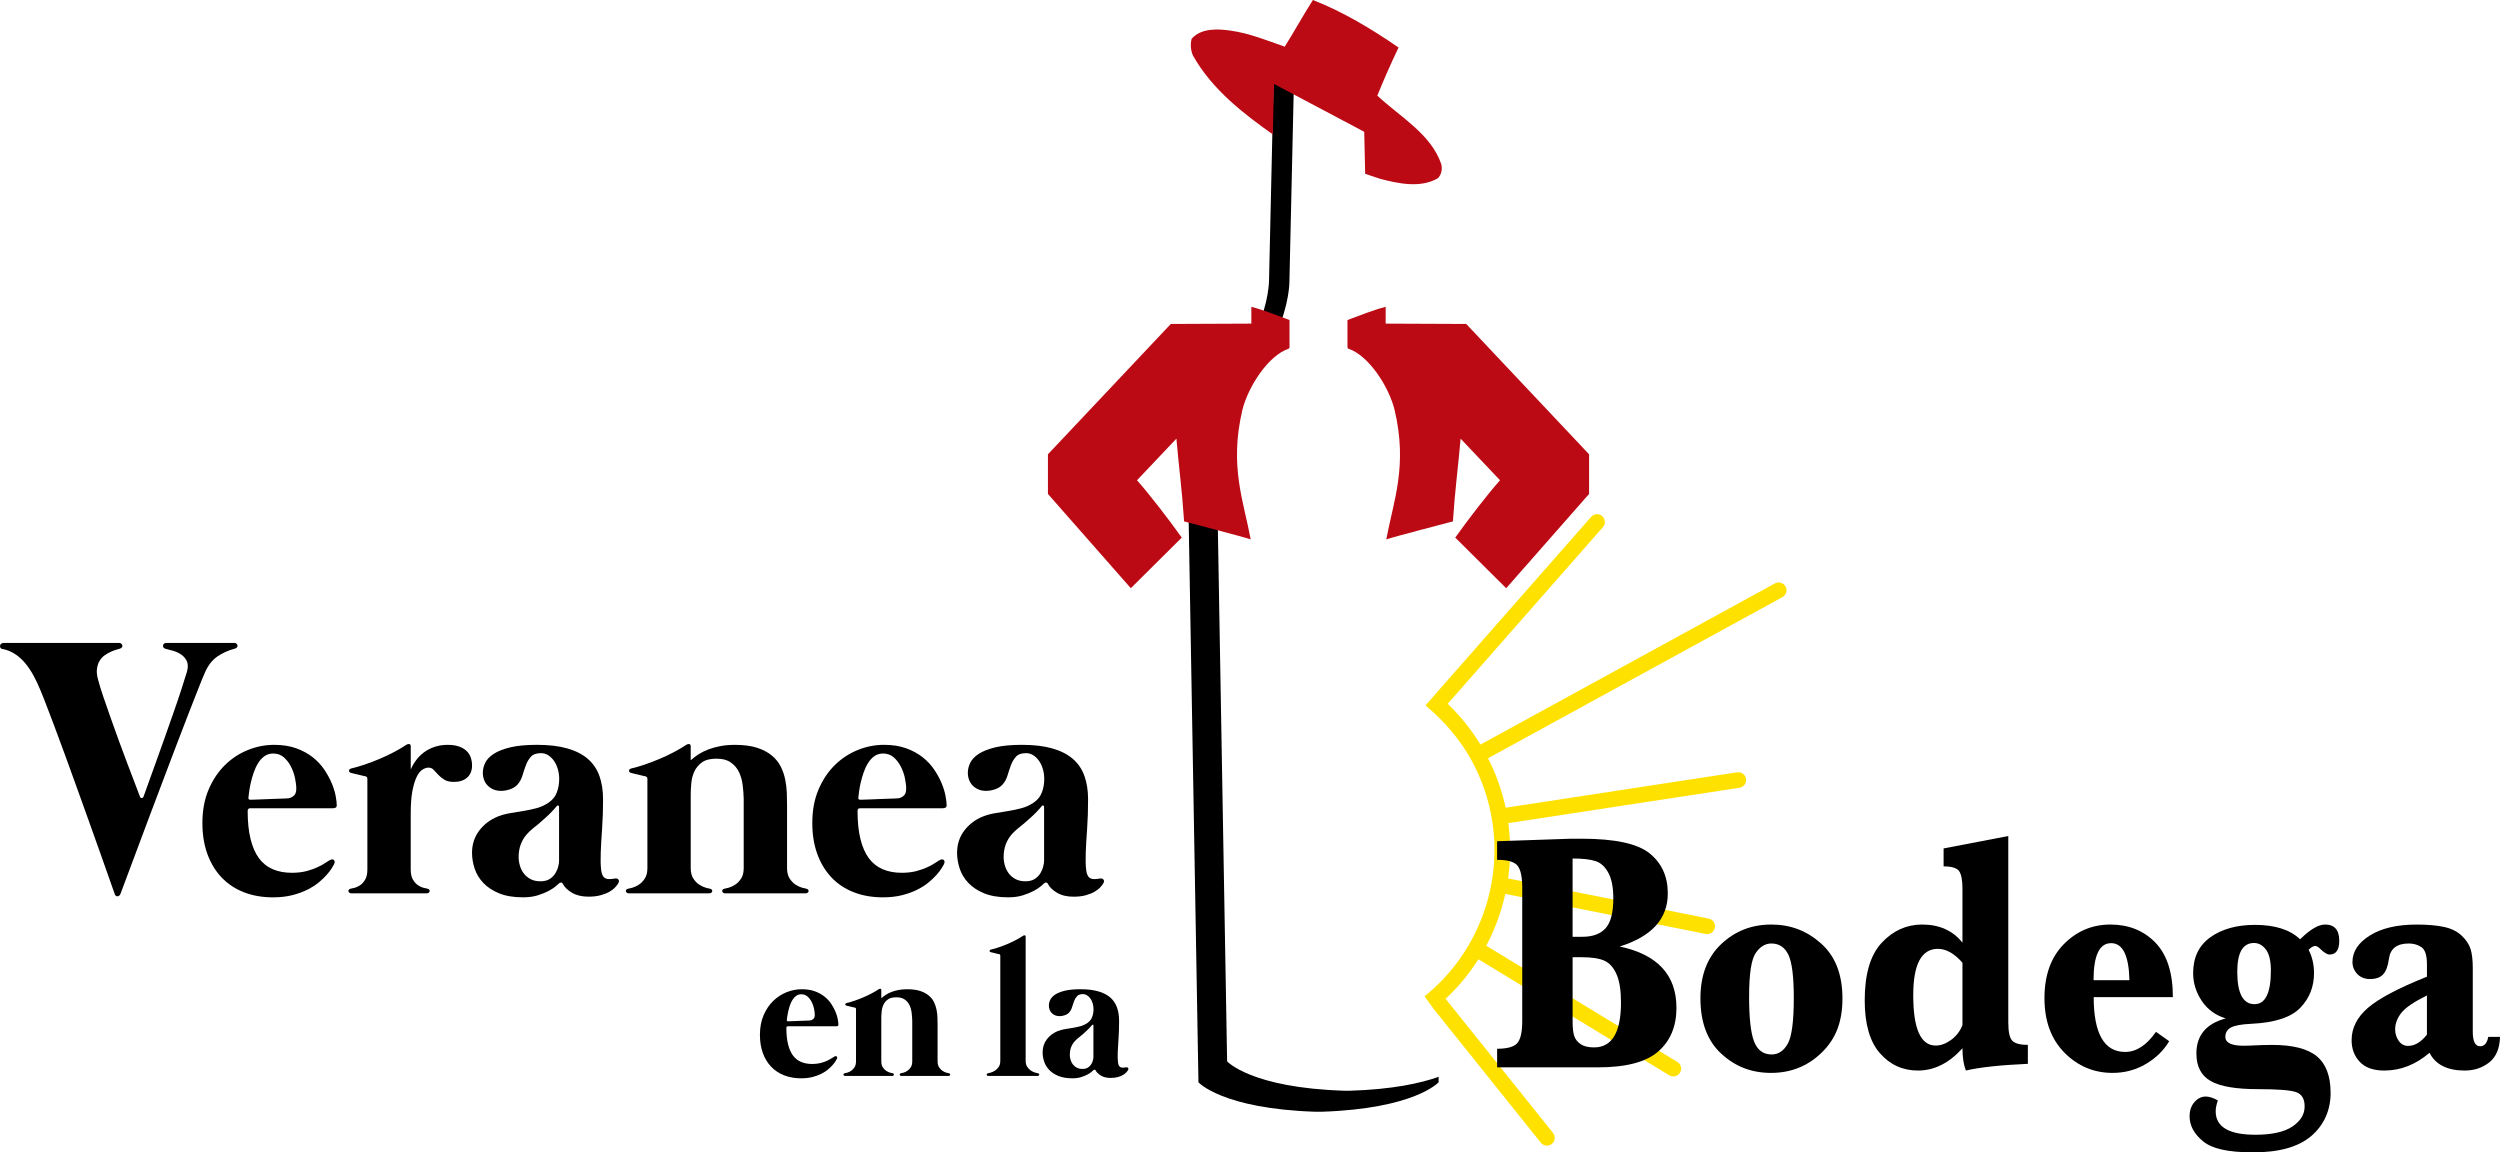
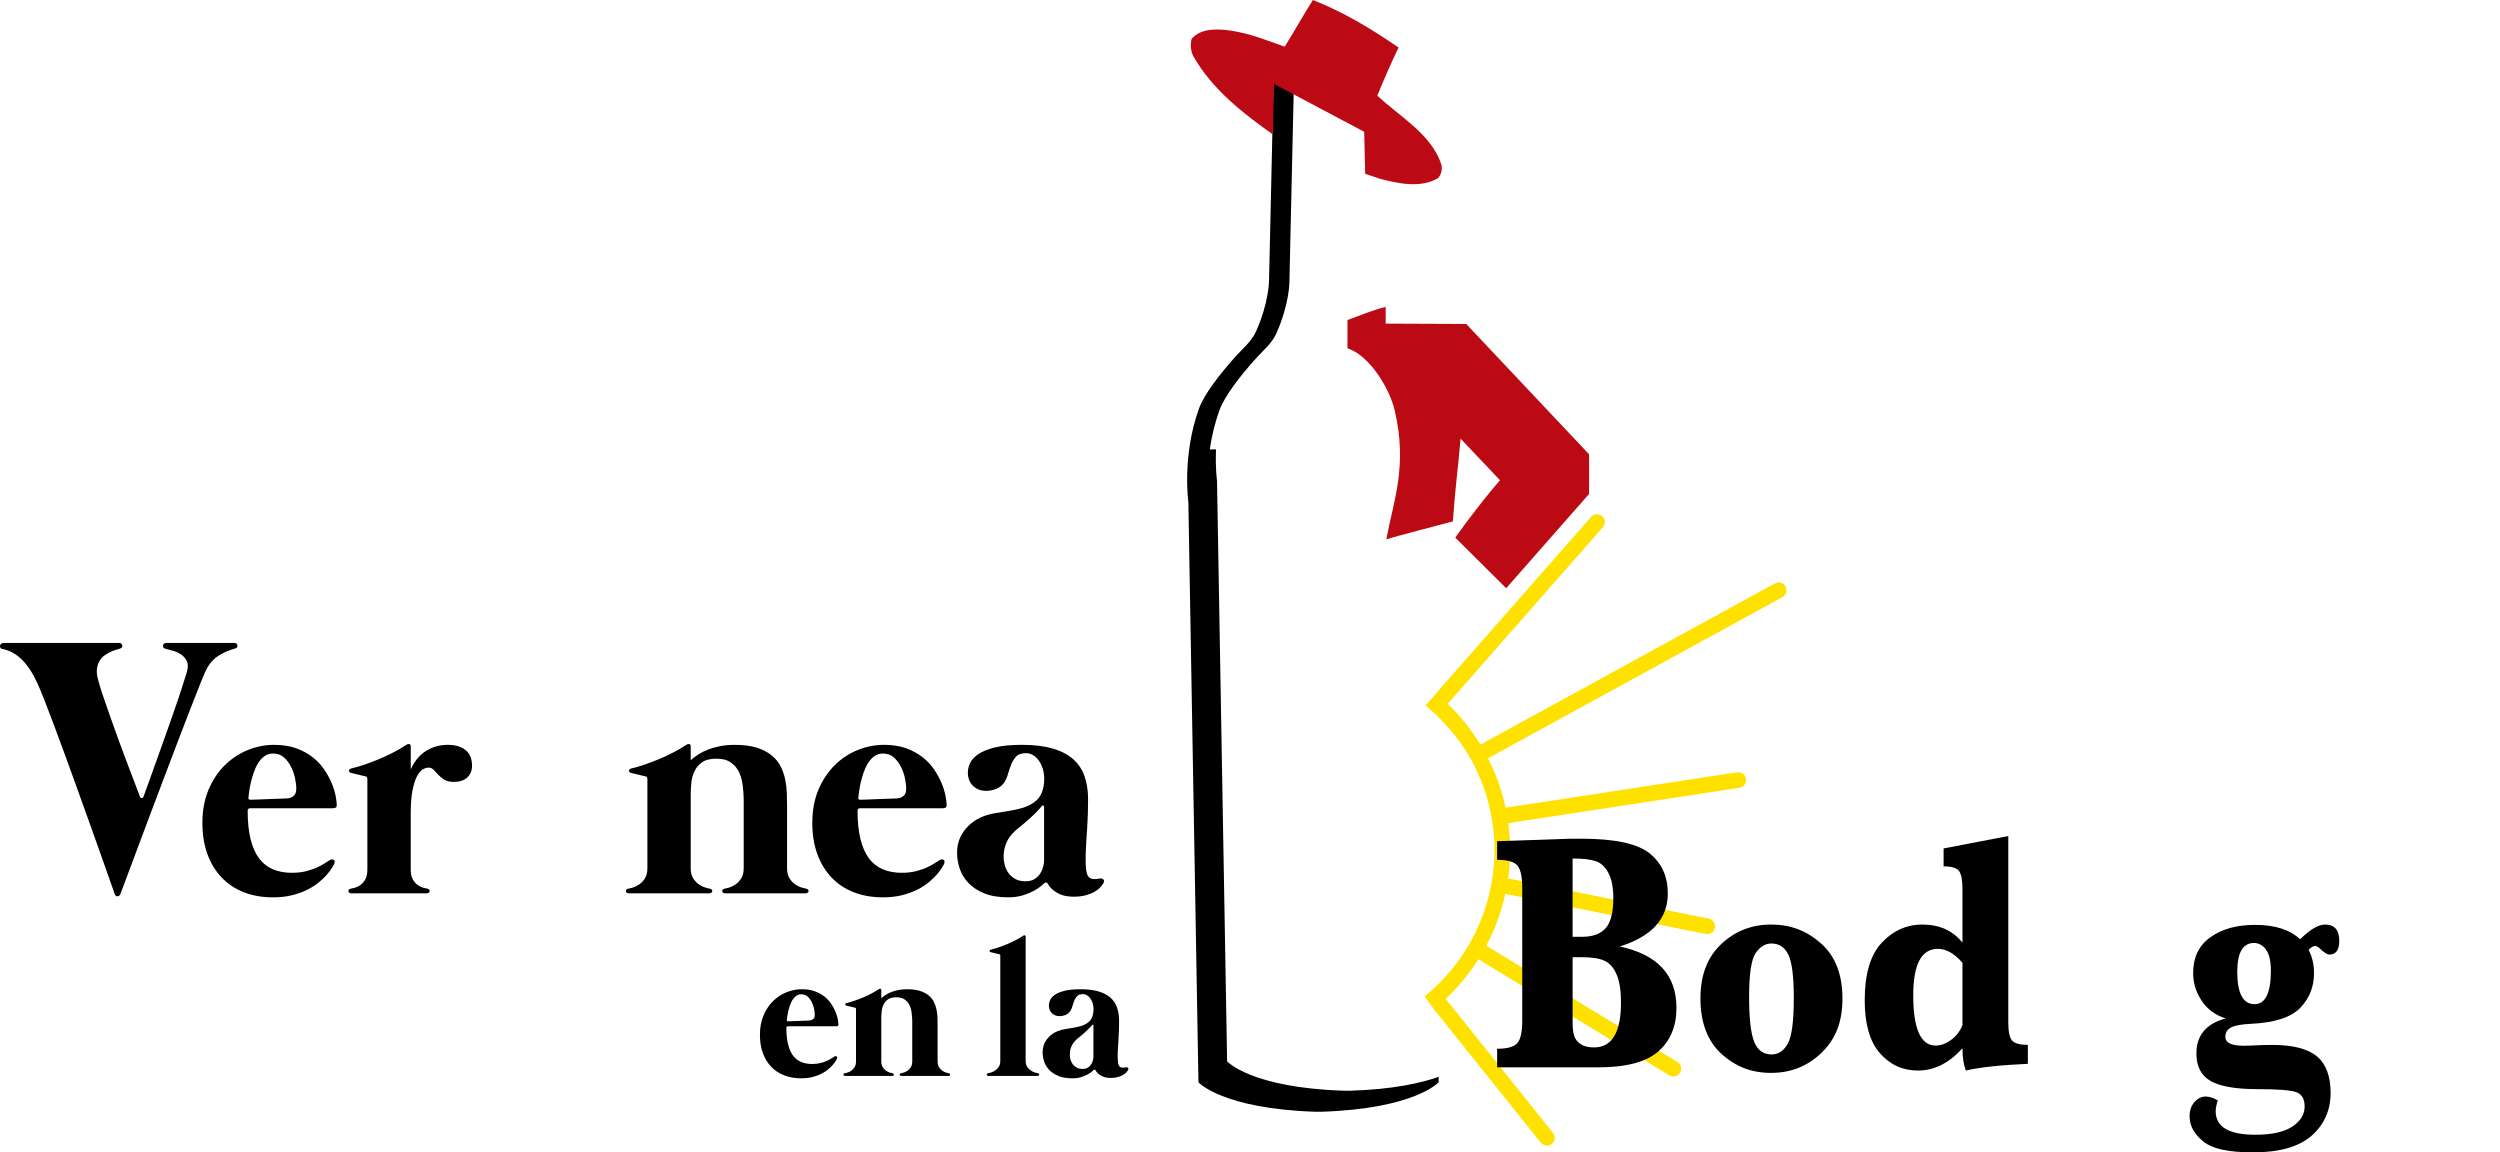
<svg xmlns="http://www.w3.org/2000/svg" width="4096" height="1888" viewBox="0 0 4096 1888" fill="none">
  <g clip-path="url(#clip0_169_477)">
    <path d="M1289.52 1463.64H1320.03C1321.4 1463.64 1322.52 1463.29 1323.28 1462.56C1324.09 1461.88 1324.56 1461.11 1324.74 1460.21C1324.91 1459.34 1324.7 1458.5 1324.09 1457.73C1323.44 1456.91 1322.46 1456.35 1321.06 1456.02C1319.65 1455.85 1317.25 1455.26 1313.82 1454.31C1310.39 1453.33 1306.88 1451.65 1303.3 1449.31C1299.69 1446.95 1296.53 1443.61 1293.7 1439.34C1290.92 1435.01 1289.52 1429.36 1289.52 1422.34V1319.5C1289.52 1313.21 1289.38 1306.4 1289.12 1299.13C1288.87 1291.86 1287.96 1284.53 1286.48 1277.17C1284.98 1269.8 1282.54 1262.7 1279.11 1255.87C1275.67 1249.02 1270.81 1242.98 1264.39 1237.7C1258.01 1232.44 1249.91 1228.24 1240.21 1225.08C1230.47 1221.96 1218.42 1220.37 1204.03 1220.37C1195.25 1220.37 1187.24 1221.05 1179.97 1222.47C1172.7 1223.87 1166.1 1225.73 1160.23 1227.99C1154.37 1230.25 1149.05 1232.94 1144.31 1235.98C1139.59 1239.06 1135.36 1242.28 1131.67 1245.62V1222.98C1131.67 1220.55 1130.87 1219.21 1129.19 1219.04C1127.53 1218.87 1125.9 1219.31 1124.31 1220.37C1118.36 1224.39 1111.59 1228.36 1104.06 1232.31C1096.54 1236.28 1088.74 1239.97 1080.7 1243.35C1072.6 1246.78 1064.61 1249.87 1056.6 1252.56C1048.63 1255.29 1041.23 1257.44 1034.38 1259.02C1031.77 1259.7 1030.5 1260.99 1030.57 1262.83C1030.66 1264.66 1031.86 1265.89 1034.13 1266.38C1034.64 1266.57 1036.09 1266.91 1038.45 1267.46C1040.85 1267.97 1043.42 1268.56 1046.23 1269.3C1049.01 1269.98 1051.53 1270.58 1053.71 1271.14C1055.9 1271.66 1057.17 1271.91 1057.52 1271.91C1059.62 1272.44 1060.69 1273.85 1060.69 1276.12V1422.35C1060.69 1429.38 1059.29 1435.03 1056.45 1439.35C1053.67 1443.63 1050.46 1446.97 1046.86 1449.33C1043.27 1451.67 1039.76 1453.34 1036.33 1454.33C1032.9 1455.28 1030.5 1455.87 1029.09 1456.03C1027.69 1456.38 1026.69 1456.93 1026.09 1457.74C1025.45 1458.51 1025.24 1459.36 1025.41 1460.22C1025.59 1461.13 1026.09 1461.9 1026.87 1462.58C1027.69 1463.3 1028.76 1463.65 1030.17 1463.65H1162.18C1163.6 1463.65 1164.71 1463.3 1165.48 1462.58C1166.25 1461.9 1166.76 1461.13 1166.94 1460.22C1167.11 1459.36 1166.9 1458.51 1166.26 1457.74C1165.67 1456.93 1164.65 1456.37 1163.27 1456.03C1161.87 1455.87 1159.46 1455.28 1156.03 1454.33C1152.6 1453.34 1149.1 1451.67 1145.5 1449.33C1141.9 1446.97 1138.7 1443.63 1135.92 1439.35C1133.09 1435.03 1131.67 1429.38 1131.67 1422.35V1301.13C1131.67 1295.85 1132.02 1289.87 1132.63 1283.1C1133.21 1276.37 1134.89 1270 1137.63 1264.06C1140.32 1258.1 1144.47 1253.1 1150.14 1249.04C1155.75 1245 1163.62 1243.01 1173.81 1243.01C1183.99 1243.01 1191.44 1245.05 1197.3 1249.22C1203.21 1253.31 1207.67 1258.59 1210.75 1264.96C1213.79 1271.39 1215.85 1278.49 1216.78 1286.29C1217.78 1294.07 1218.32 1301.65 1218.49 1309.01V1422.37C1218.49 1429.39 1217.09 1435.04 1214.31 1439.37C1211.48 1443.64 1208.26 1446.98 1204.66 1449.34C1201.07 1451.68 1197.61 1453.36 1194.18 1454.34C1190.75 1455.29 1188.31 1455.88 1186.94 1456.05C1185.53 1456.4 1184.5 1456.94 1183.9 1457.76C1183.3 1458.53 1183.08 1459.37 1183.27 1460.24C1183.43 1461.14 1183.9 1461.91 1184.67 1462.59C1185.47 1463.32 1186.54 1463.67 1187.97 1463.67H1289.52V1463.64Z" fill="black" />
    <path d="M543.456 1283.19C540.373 1275.83 536.354 1268.41 531.352 1260.97C526.35 1253.52 520.048 1246.77 512.432 1240.72C504.77 1234.69 495.748 1229.77 485.336 1225.99C474.893 1222.23 462.819 1220.35 449.173 1220.35C434.605 1220.35 420.309 1223.13 406.315 1228.74C392.276 1234.39 379.734 1242.57 368.687 1253.36C357.64 1264.15 348.694 1277.51 341.848 1293.48C335.002 1309.44 331.617 1327.77 331.617 1348.44C331.617 1367.36 334.352 1384.41 339.883 1399.47C345.414 1414.54 353.197 1427.34 363.307 1437.87C373.356 1448.4 385.521 1456.4 399.742 1461.93C413.947 1467.44 429.784 1470.22 447.344 1470.22C458.905 1470.22 469.393 1469.03 478.762 1466.67C488.147 1464.27 496.488 1461.28 503.757 1457.59C511.026 1453.92 517.282 1449.84 522.557 1445.47C527.831 1441.1 532.183 1436.87 535.689 1432.85C539.21 1428.82 541.9 1425.27 543.743 1422.18C545.572 1419.15 546.736 1417.09 547.295 1416.02C548.67 1413.03 548.67 1410.81 547.295 1409.29C545.889 1407.84 543.955 1407.59 541.522 1408.66C539.935 1409.34 537.442 1410.84 534.117 1413.1C530.823 1415.41 526.501 1417.82 521.227 1420.34C515.998 1422.91 509.802 1425.13 502.699 1427.07C495.582 1428.98 487.497 1429.98 478.384 1429.98C466.446 1429.98 455.988 1428.06 446.967 1424.16C437.93 1420.31 430.389 1414.31 424.314 1406.18C418.284 1398.01 413.705 1387.52 410.532 1374.7C407.358 1361.9 405.771 1346.6 405.771 1328.69C405.771 1325.74 407.177 1324.23 410.003 1324.23H545.466C547.385 1324.23 548.927 1323.88 550.045 1323.16C551.209 1322.48 551.753 1321.24 551.753 1319.47C551.753 1315.62 551.148 1310.45 549.924 1303.97C548.67 1297.47 546.539 1290.53 543.502 1283.17M480.817 1304.25C477.78 1306.52 474.818 1307.76 472.037 1307.94C471.146 1308.11 469.075 1308.23 465.826 1308.32C462.577 1308.39 458.724 1308.53 454.266 1308.7C449.777 1308.86 445.108 1309.04 440.181 1309.21C435.255 1309.42 430.676 1309.59 426.399 1309.77C422.077 1309.94 418.435 1310.07 415.473 1310.15C412.481 1310.24 410.728 1310.28 410.214 1310.28C407.736 1310.28 406.708 1309.12 407.056 1306.85C407.222 1304.59 407.615 1301.2 408.25 1296.76C408.854 1292.25 409.746 1287.37 410.985 1282.02C412.239 1276.67 413.811 1271.19 415.745 1265.58C417.665 1259.98 420.067 1254.84 422.984 1250.18C425.84 1245.56 429.316 1241.78 433.351 1238.88C437.431 1235.96 442.131 1234.56 447.556 1234.56C454.417 1234.56 460.19 1236.61 464.935 1240.72C469.635 1244.83 473.533 1249.88 476.616 1255.84C479.699 1261.82 481.921 1268.12 483.341 1274.79C484.716 1281.43 485.442 1287.33 485.442 1292.38C485.442 1297.98 483.9 1301.97 480.817 1304.24" fill="black" />
-     <path d="M1007.26 1439.44C1004.26 1439.96 1001.48 1440.24 998.824 1440.33C996.21 1440.42 994.034 1440.03 992.281 1439.17C988.216 1437.42 985.767 1432.81 984.921 1425.34C984.014 1417.89 983.803 1408.43 984.241 1396.92C984.664 1385.45 985.435 1372.26 986.508 1357.36C987.536 1342.46 988.049 1326.5 988.049 1309.5C988.049 1295.28 986.07 1282.61 982.141 1271.48C978.196 1260.35 971.895 1251.02 963.22 1243.44C954.531 1235.9 943.303 1230.18 929.521 1226.23C915.784 1222.29 899.176 1220.32 879.697 1220.32C862.137 1220.32 847.72 1221.7 836.28 1224.39C824.886 1227.12 815.819 1230.69 809.048 1235.04C802.324 1239.41 797.624 1244.34 795.009 1249.76C792.35 1255.2 791.065 1260.64 791.065 1266.07C791.065 1270.09 791.715 1273.89 793.03 1277.49C794.314 1281.09 796.279 1284.26 798.939 1286.95C801.553 1289.69 804.711 1291.83 808.383 1293.42C812.071 1295 816.272 1295.76 821.017 1295.76C825.762 1295.76 830.356 1294.94 835.358 1293.28C840.36 1291.6 844.425 1289.13 847.554 1285.79C851.437 1281.54 854.218 1276.54 855.971 1270.63C857.724 1264.77 859.613 1259.11 861.623 1253.67C863.633 1248.25 866.413 1243.63 869.919 1239.73C873.44 1235.87 878.956 1233.95 886.482 1233.95C890.683 1233.95 894.567 1235.12 898.164 1237.38C901.76 1239.65 904.919 1242.73 907.624 1246.59C910.359 1250.44 912.459 1254.97 913.955 1260.16C915.452 1265.28 916.192 1270.69 916.192 1276.3C916.192 1284.05 914.908 1291.33 912.384 1298.13C909.86 1304.98 905.311 1310.58 898.844 1315C892.678 1319.18 886.18 1322.22 879.228 1324.06C872.292 1325.91 865.235 1327.45 858.041 1328.64C850.863 1329.88 843.625 1331.05 836.341 1332.19C829.057 1333.36 822.12 1335.25 815.456 1337.85C802.989 1342.94 792.894 1350.66 785.051 1361.01C777.253 1371.38 773.369 1383.45 773.369 1397.31C773.369 1405.88 774.82 1414.52 777.691 1423.21C780.608 1431.9 785.308 1439.7 791.896 1446.63C798.485 1453.57 807.054 1459.22 817.662 1463.59C828.286 1467.96 841.388 1470.18 856.999 1470.18C866.126 1470.18 874.166 1469.08 881.193 1466.88C888.22 1464.69 894.204 1462.21 899.206 1459.51C904.208 1456.77 908.062 1454.25 910.767 1451.89C913.502 1449.49 915.134 1448.09 915.648 1447.53C916.509 1446.67 917.628 1446.12 918.958 1445.94C920.242 1445.77 921.27 1446.41 921.95 1447.77C924.776 1453.39 929.838 1458.35 937.107 1462.64C944.346 1466.96 953.337 1469.09 964.036 1469.09C971.744 1469.09 978.468 1468.32 984.166 1466.73C989.863 1465.15 994.699 1463.23 998.643 1460.96C1002.57 1458.65 1005.75 1456.22 1008.09 1453.59C1010.49 1450.94 1012.2 1448.67 1013.23 1446.74C1014.46 1444.26 1014.39 1442.3 1012.97 1440.83C1011.55 1439.34 1009.61 1438.82 1007.18 1439.38M915.996 1410.5C915.996 1412.6 915.572 1415.57 914.666 1419.33C913.82 1423.09 912.263 1426.82 910.087 1430.51C907.865 1434.18 904.813 1437.36 900.884 1439.97C896.909 1442.58 891.817 1443.91 885.469 1443.91C879.122 1443.91 873.788 1442.75 869.285 1440.36C864.842 1438.02 861.154 1434.94 858.238 1431.16C855.366 1427.4 853.236 1423.11 851.815 1418.27C850.395 1413.46 849.715 1408.69 849.715 1403.93C849.715 1396.95 850.788 1390.31 852.964 1384.07C855.185 1377.86 858.525 1372.13 863.119 1366.86C866.111 1363.52 869.285 1360.48 872.7 1357.66C876.13 1354.83 879.591 1352.04 883.112 1349.23C886.618 1346.1 890.124 1342.97 893.63 1339.89C897.136 1336.85 900.521 1333.55 903.861 1330.05C905.78 1328.11 907.321 1326.45 908.47 1325.03C909.588 1323.63 910.873 1322.18 912.293 1320.59C912.973 1319.7 913.789 1319.43 914.636 1319.77C915.542 1320.12 915.965 1320.85 915.965 1321.87V1410.53L915.996 1410.5Z" fill="black" />
    <path d="M771.345 1241.24C769.924 1237.13 767.657 1233.53 764.499 1230.45C761.325 1227.41 757.23 1224.93 752.122 1223.09C747.029 1221.25 740.818 1220.35 733.459 1220.35C720.327 1220.35 708.464 1223.69 697.976 1230.33C687.443 1236.99 679.086 1247.06 672.966 1260.6V1222.97C672.966 1220.53 672.104 1219.21 670.487 1219.02C668.81 1218.86 667.193 1219.28 665.591 1220.35C659.652 1224.37 652.882 1228.36 645.341 1232.29C637.8 1236.27 629.972 1239.95 621.918 1243.34C613.863 1246.77 605.823 1249.85 597.859 1252.54C589.85 1255.28 582.445 1257.42 575.645 1259.01C573 1259.69 571.701 1260.97 571.837 1262.82C571.912 1264.65 573.076 1265.85 575.343 1266.37C575.902 1266.55 577.353 1266.9 579.71 1267.44C582.067 1267.96 584.682 1268.54 587.462 1269.27C590.288 1269.95 592.767 1270.55 594.943 1271.11C597.134 1271.63 598.403 1271.88 598.751 1271.88C600.852 1272.41 601.909 1273.82 601.909 1276.09V1424.45C601.909 1431.43 600.716 1436.96 598.358 1441.01C596.001 1445.03 593.265 1448.12 590.228 1450.22C587.145 1452.32 584.108 1453.77 581.146 1454.55C578.153 1455.32 575.962 1455.84 574.557 1456C573.136 1456.35 572.154 1456.9 571.504 1457.71C570.915 1458.48 570.688 1459.33 570.87 1460.19C571.036 1461.1 571.504 1461.87 572.32 1462.55C573.091 1463.27 574.209 1463.62 575.615 1463.62H699.215C700.621 1463.62 701.739 1463.27 702.494 1462.55C703.311 1461.87 703.779 1461.1 703.96 1460.19C704.127 1459.34 703.915 1458.48 703.311 1457.71C702.676 1456.9 701.694 1456.34 700.273 1456C698.868 1455.84 696.676 1455.32 693.684 1454.55C690.722 1453.78 687.685 1452.32 684.602 1450.22C681.564 1448.12 678.814 1445.03 676.472 1441.01C674.114 1436.95 672.92 1431.43 672.92 1424.45V1333.43C672.92 1317.81 673.857 1305.1 675.792 1295.29C677.756 1285.45 680.159 1277.73 683.03 1272.13C685.932 1266.52 689.105 1262.71 692.536 1260.7C695.951 1258.69 699.125 1257.66 702.117 1257.66C705.456 1257.66 708.237 1258.9 710.549 1261.35C712.816 1263.83 715.309 1266.47 718.045 1269.39C720.735 1272.26 724.044 1274.95 727.898 1277.38C731.751 1279.83 737.101 1281.07 743.947 1281.07C752.893 1281.07 760.041 1278.71 765.39 1273.97C770.71 1269.25 773.4 1262.67 773.4 1254.23C773.4 1249.7 772.72 1245.38 771.299 1241.22" fill="black" />
    <path d="M356.082 1075.6C364.666 1069.81 374.217 1065.46 384.856 1062.66C386.473 1062.27 387.651 1061.59 388.331 1060.56C389.011 1059.58 389.268 1058.49 389.057 1057.42C388.86 1056.3 388.331 1055.36 387.394 1054.53C386.503 1053.76 385.339 1053.37 383.964 1053.37H272.574C270.957 1053.37 269.688 1053.76 268.796 1054.53C267.874 1055.36 267.33 1056.3 267.149 1057.42C266.937 1058.51 267.149 1059.63 267.738 1060.71C268.358 1061.83 269.536 1062.57 271.35 1062.97C274.342 1063.8 278.271 1064.82 283.107 1066.15C287.913 1067.41 292.371 1069.43 296.496 1072.15C300.607 1074.86 303.75 1078.49 306.002 1082.99C308.193 1087.51 308.299 1093.37 306.289 1100.58C304.097 1108.03 301.09 1117.44 297.373 1128.91C293.685 1140.34 289.514 1152.7 284.86 1165.92C280.251 1179.19 275.46 1192.82 270.458 1206.89C265.396 1220.94 260.651 1234.27 256.147 1246.92C251.644 1259.57 247.518 1271.02 243.786 1281.27C240.053 1291.5 237.227 1299.4 235.217 1305.04C234.567 1306.66 233.646 1307.49 232.331 1307.58C231.046 1307.68 229.973 1306.84 229.203 1305.04C227.193 1299.58 224.352 1292.19 220.77 1282.73C217.128 1273.33 213.124 1262.8 208.711 1251.14C204.298 1239.53 199.749 1227.23 194.989 1214.29C190.274 1201.3 185.726 1188.62 181.328 1176.17C176.9 1163.73 172.835 1152.06 169.118 1141.12C165.4 1130.15 162.559 1120.8 160.534 1112.96C158.721 1106.34 158.192 1100.56 158.872 1095.67C159.552 1090.76 160.972 1086.45 163.088 1082.88C165.188 1079.26 167.848 1076.31 171.082 1073.97C174.271 1071.66 177.505 1069.75 180.739 1068.27C183.927 1066.74 186.904 1065.57 189.609 1064.79C192.314 1064.01 194.37 1063.37 195.79 1062.98C197.8 1062.39 199.13 1061.61 199.855 1060.58C200.535 1059.6 200.747 1058.51 200.445 1057.44C200.158 1056.32 199.568 1055.38 198.631 1054.55C197.74 1053.78 196.561 1053.39 195.201 1053.39H6.105C4.277 1053.39 2.916 1053.82 1.889 1054.7C0.907 1055.64 0.272 1056.66 0.091 1057.89C-0.106 1059.05 0.091 1060.23 0.725 1061.32C1.315 1062.45 2.403 1063.09 4.005 1063.27C15.459 1065.47 25.856 1071.07 35.165 1079.98C44.474 1088.94 52.967 1101.64 60.614 1118.11C63.848 1124.91 67.807 1134.32 72.522 1146.38C77.237 1158.44 82.481 1172.06 88.163 1187.33C93.89 1202.58 99.965 1218.99 106.388 1236.55C112.81 1254.13 119.278 1271.97 125.792 1290.15C132.305 1308.35 138.773 1326.23 145.105 1343.91C151.437 1361.54 157.3 1378.15 162.846 1393.68C168.392 1409.28 173.288 1423.18 177.595 1435.38C181.902 1447.63 185.393 1457.48 187.992 1464.87C189.02 1467.53 190.546 1468.71 192.632 1468.5C194.747 1468.3 196.319 1466.98 197.347 1464.59C200.324 1456.59 204.344 1445.86 209.346 1432.54C214.393 1419.22 219.939 1404.26 226.059 1387.85C232.195 1371.38 238.753 1353.77 245.796 1335.11C252.807 1316.45 259.91 1297.57 267.179 1278.52C274.372 1259.45 281.49 1240.77 288.381 1222.56C295.302 1204.27 301.816 1187.3 307.936 1171.65C314.056 1156.02 319.512 1142.15 324.196 1130.11C328.896 1118.09 332.674 1108.83 335.53 1102.42C340.714 1090.36 347.574 1081.45 356.113 1075.61" fill="black" />
    <path d="M1362.51 1437.85C1372.56 1448.39 1384.72 1456.38 1398.94 1461.91C1413.15 1467.43 1428.99 1470.21 1446.55 1470.21C1458.11 1470.21 1468.59 1469.02 1477.96 1466.66C1487.33 1464.27 1495.69 1461.26 1502.97 1457.58C1510.24 1453.9 1516.51 1449.82 1521.76 1445.46C1527.02 1441.09 1531.4 1436.86 1534.91 1432.84C1538.41 1428.8 1541.12 1425.25 1542.96 1422.17C1544.8 1419.13 1545.95 1417.08 1546.51 1416C1547.89 1413.01 1547.89 1410.79 1546.51 1409.28C1545.11 1407.83 1543.17 1407.57 1540.74 1408.64C1539.15 1409.32 1536.67 1410.82 1533.33 1413.09C1530.04 1415.4 1525.72 1417.8 1520.44 1420.33C1515.23 1422.89 1509.02 1425.12 1501.92 1427.05C1494.81 1428.97 1486.71 1429.97 1477.6 1429.97C1465.65 1429.97 1455.2 1428.05 1446.18 1424.15C1437.15 1420.3 1429.62 1414.3 1423.53 1406.17C1417.49 1397.99 1412.92 1387.5 1409.75 1374.69C1406.59 1361.89 1405 1346.58 1405 1328.67C1405 1325.71 1406.41 1324.22 1409.25 1324.22H1544.7C1546.62 1324.22 1548.16 1323.87 1549.28 1323.14C1550.44 1322.46 1550.98 1321.22 1550.98 1319.46C1550.98 1315.6 1550.39 1310.42 1549.14 1303.95C1547.9 1297.45 1545.77 1290.52 1542.72 1283.16C1539.65 1275.8 1535.62 1268.38 1530.61 1260.94C1525.61 1253.49 1519.32 1246.74 1511.69 1240.69C1504.03 1234.66 1494.99 1229.72 1484.6 1225.96C1474.16 1222.2 1462.08 1220.32 1448.42 1220.32C1433.87 1220.32 1419.57 1223.1 1405.58 1228.71C1391.54 1234.36 1379 1242.54 1367.95 1253.33C1356.9 1264.12 1347.96 1277.48 1341.11 1293.45C1334.26 1309.41 1330.88 1327.74 1330.88 1348.41C1330.88 1367.33 1333.61 1384.38 1339.15 1399.44C1344.68 1414.52 1352.46 1427.31 1362.57 1437.84M1407.5 1296.76C1408.09 1292.25 1408.99 1287.37 1410.23 1282.02C1411.46 1276.67 1413.06 1271.19 1414.98 1265.58C1416.9 1259.98 1419.3 1254.84 1422.22 1250.18C1425.09 1245.56 1428.55 1241.78 1432.58 1238.88C1436.65 1235.96 1441.36 1234.56 1446.79 1234.56C1453.63 1234.56 1459.42 1236.61 1464.17 1240.72C1468.88 1244.83 1472.78 1249.88 1475.86 1255.84C1478.95 1261.82 1481.17 1268.12 1482.59 1274.79C1483.96 1281.43 1484.69 1287.33 1484.69 1292.39C1484.69 1298 1483.15 1301.99 1480.06 1304.25C1477.03 1306.52 1474.08 1307.76 1471.28 1307.94C1470.39 1308.11 1468.34 1308.23 1465.07 1308.32C1461.81 1308.39 1457.97 1308.53 1453.51 1308.7C1449.02 1308.86 1444.35 1309.04 1439.43 1309.21C1434.5 1309.42 1429.92 1309.59 1425.65 1309.77C1421.32 1309.94 1417.68 1310.07 1414.74 1310.15C1411.73 1310.24 1409.97 1310.28 1409.46 1310.28C1406.97 1310.28 1405.94 1309.12 1406.29 1306.85C1406.47 1304.59 1406.85 1301.2 1407.5 1296.76Z" fill="black" />
    <path d="M1713.66 1446C1714.95 1445.83 1715.97 1446.47 1716.67 1447.83C1719.5 1453.44 1724.56 1458.41 1731.83 1462.68C1739.07 1467.01 1748.06 1469.15 1758.76 1469.15C1766.46 1469.15 1773.19 1468.38 1778.87 1466.79C1784.57 1465.21 1789.42 1463.29 1793.35 1461.02C1797.29 1458.71 1800.47 1456.28 1802.81 1453.66C1805.21 1451.02 1806.92 1448.75 1807.95 1446.8C1809.19 1444.32 1809.11 1442.36 1807.69 1440.89C1806.28 1439.4 1804.35 1438.88 1801.9 1439.44C1798.91 1439.96 1796.11 1440.24 1793.47 1440.33C1790.85 1440.42 1788.68 1440.03 1786.93 1439.17C1782.86 1437.42 1780.43 1432.79 1779.57 1425.34C1778.67 1417.89 1778.46 1408.43 1778.89 1396.92C1779.32 1385.45 1780.09 1372.26 1781.17 1357.36C1782.2 1342.46 1782.71 1326.48 1782.71 1309.5C1782.71 1295.28 1780.73 1282.61 1776.79 1271.48C1772.86 1260.35 1766.55 1251.02 1757.86 1243.44C1749.16 1235.9 1737.95 1230.18 1724.17 1226.23C1710.43 1222.29 1693.82 1220.32 1674.33 1220.32C1656.78 1220.32 1642.35 1221.7 1630.92 1224.39C1619.53 1227.12 1610.46 1230.69 1603.69 1235.04C1596.97 1239.41 1592.27 1244.34 1589.65 1249.76C1586.99 1255.2 1585.71 1260.64 1585.71 1266.07C1585.71 1270.09 1586.34 1273.89 1587.67 1277.49C1588.96 1281.09 1590.92 1284.26 1593.58 1286.95C1596.2 1289.69 1599.37 1291.83 1603.04 1293.42C1606.73 1295 1610.93 1295.76 1615.68 1295.76C1620.42 1295.76 1625.02 1294.94 1630.03 1293.28C1635.04 1291.6 1639.1 1289.13 1642.23 1285.79C1646.13 1281.54 1648.91 1276.54 1650.66 1270.63C1652.43 1264.77 1654.3 1259.11 1656.31 1253.67C1658.32 1248.25 1661.12 1243.63 1664.61 1239.73C1668.12 1235.87 1673.63 1233.95 1681.17 1233.95C1685.36 1233.95 1689.26 1235.12 1692.87 1237.38C1696.47 1239.65 1699.64 1242.73 1702.33 1246.59C1705.06 1250.44 1707.16 1254.99 1708.66 1260.16C1710.16 1265.28 1710.88 1270.69 1710.88 1276.3C1710.88 1284.05 1709.6 1291.33 1707.07 1298.13C1704.55 1304.98 1700.02 1310.58 1693.55 1315C1687.38 1319.18 1680.87 1322.22 1673.93 1324.06C1667 1325.91 1659.94 1327.45 1652.75 1328.64C1645.55 1329.88 1638.31 1331.05 1631.05 1332.19C1623.76 1333.36 1616.83 1335.23 1610.15 1337.85C1597.69 1342.94 1587.6 1350.66 1579.76 1361.01C1571.97 1371.38 1568.07 1383.45 1568.07 1397.31C1568.07 1405.88 1569.54 1414.52 1572.41 1423.21C1575.31 1431.9 1580.03 1439.7 1586.62 1446.63C1593.21 1453.57 1601.77 1459.22 1612.38 1463.59C1623.01 1467.96 1636.11 1470.18 1651.73 1470.18C1660.85 1470.18 1668.89 1469.08 1675.91 1466.88C1682.92 1464.69 1688.92 1462.21 1693.93 1459.51C1698.93 1456.77 1702.8 1454.25 1705.49 1451.89C1708.22 1449.49 1709.85 1448.09 1710.37 1447.53C1711.21 1446.67 1712.33 1446.12 1713.66 1445.94M1704.73 1430.5C1702.51 1434.17 1699.46 1437.34 1695.53 1439.96C1691.54 1442.57 1686.46 1443.9 1680.11 1443.9C1673.77 1443.9 1668.42 1442.74 1663.93 1440.35C1659.47 1438.01 1655.8 1434.92 1652.88 1431.15C1650.03 1427.37 1647.88 1423.09 1646.46 1418.26C1645.05 1413.46 1644.36 1408.67 1644.36 1403.91C1644.36 1396.95 1645.43 1390.3 1647.61 1384.06C1649.83 1377.85 1653.17 1372.12 1657.75 1366.85C1660.76 1363.51 1663.91 1360.47 1667.34 1357.64C1670.77 1354.82 1674.24 1352.02 1677.74 1349.21C1681.26 1346.08 1684.77 1342.95 1688.27 1339.87C1691.8 1336.83 1695.17 1333.54 1698.52 1330.03C1700.44 1328.1 1701.98 1326.44 1703.14 1325.02C1704.25 1323.61 1705.55 1322.16 1706.95 1320.57C1707.63 1319.68 1708.45 1319.41 1709.3 1319.76C1710.19 1320.11 1710.63 1320.83 1710.63 1321.86V1410.52C1710.63 1412.62 1710.19 1415.58 1709.3 1419.33C1708.43 1423.11 1706.89 1426.82 1704.72 1430.51" fill="black" />
    <path d="M1700.53 1758.4C1699.7 1758.3 1698.2 1757.93 1696.01 1757.33C1693.81 1756.71 1691.54 1755.65 1689.24 1754.19C1686.93 1752.71 1684.89 1750.68 1683.12 1748.11C1681.31 1745.54 1680.42 1742.19 1680.42 1737.99V1534.74C1680.42 1533.3 1679.93 1532.53 1678.97 1532.42C1677.98 1532.32 1677.03 1532.57 1676.11 1533.21C1672.63 1535.55 1668.69 1537.88 1664.28 1540.19C1659.88 1542.49 1655.3 1544.63 1650.6 1546.64C1645.9 1548.64 1641.2 1550.44 1636.55 1552.02C1631.89 1553.63 1627.57 1554.88 1623.57 1555.8C1622.01 1556.21 1621.28 1556.95 1621.34 1558.02C1621.39 1559.1 1622.07 1559.79 1623.41 1560.09C1623.72 1560.2 1624.56 1560.38 1625.94 1560.68C1627.31 1561 1628.84 1561.36 1630.46 1561.79C1632.1 1562.18 1633.56 1562.53 1634.82 1562.86C1636.12 1563.16 1636.85 1563.31 1637.05 1563.31C1638.3 1563.6 1638.89 1564.43 1638.89 1565.76V1737.99C1638.89 1742.19 1638 1745.56 1636.21 1748.11C1634.42 1750.68 1632.36 1752.71 1630.06 1754.19C1627.75 1755.65 1625.52 1756.71 1623.31 1757.33C1621.09 1757.93 1619.58 1758.31 1618.76 1758.4C1617.93 1758.6 1617.36 1758.93 1617.01 1759.4C1616.64 1759.85 1616.51 1760.35 1616.6 1760.85C1616.71 1761.38 1617.01 1761.83 1617.46 1762.23C1617.93 1762.65 1618.56 1762.85 1619.38 1762.85H1699.87C1700.7 1762.85 1701.35 1762.65 1701.79 1762.23C1702.25 1761.82 1702.53 1761.36 1702.63 1760.85C1702.74 1760.35 1702.62 1759.85 1702.25 1759.4C1701.88 1758.93 1701.3 1758.6 1700.49 1758.4" fill="black" />
    <path d="M1848.16 1749.58C1847.33 1748.7 1846.21 1748.41 1844.79 1748.73C1843.04 1749.03 1841.4 1749.2 1839.85 1749.26C1838.32 1749.31 1837.05 1749.08 1836.02 1748.58C1833.64 1747.55 1832.23 1744.85 1831.72 1740.51C1831.19 1736.16 1831.07 1730.63 1831.31 1723.9C1831.57 1717.19 1832.02 1709.5 1832.64 1700.8C1833.24 1692.09 1833.53 1682.77 1833.53 1672.84C1833.53 1664.54 1832.38 1657.14 1830.09 1650.64C1827.79 1644.14 1824.12 1638.69 1819.04 1634.26C1813.96 1629.86 1807.4 1626.52 1799.36 1624.21C1791.34 1621.91 1781.62 1620.77 1770.26 1620.77C1760.01 1620.77 1751.58 1621.57 1744.9 1623.14C1738.25 1624.74 1732.95 1626.81 1729 1629.36C1725.09 1631.92 1722.34 1634.79 1720.81 1637.96C1719.25 1641.14 1718.5 1644.31 1718.5 1647.48C1718.5 1649.83 1718.88 1652.06 1719.65 1654.16C1720.4 1656.26 1721.55 1658.11 1723.11 1659.69C1724.63 1661.3 1726.49 1662.55 1728.64 1663.47C1730.8 1664.39 1733.23 1664.85 1736.01 1664.85C1738.79 1664.85 1741.47 1664.38 1744.39 1663.4C1747.32 1662.41 1749.69 1660.96 1751.52 1659.03C1753.8 1656.57 1755.43 1653.63 1756.44 1650.19C1757.47 1646.76 1758.58 1643.46 1759.75 1640.29C1760.92 1637.12 1762.55 1634.41 1764.61 1632.13C1766.66 1629.88 1769.88 1628.76 1774.28 1628.76C1776.74 1628.76 1779.01 1629.44 1781.11 1630.77C1783.21 1632.08 1785.05 1633.9 1786.62 1636.13C1788.23 1638.39 1789.45 1641.03 1790.33 1644.07C1791.2 1647.06 1791.63 1650.22 1791.63 1653.48C1791.63 1658 1790.88 1662.26 1789.4 1666.24C1787.92 1670.23 1785.28 1673.51 1781.5 1676.07C1777.89 1678.52 1774.1 1680.31 1770.05 1681.38C1766 1682.45 1761.87 1683.36 1757.67 1684.05C1753.47 1684.78 1749.24 1685.46 1744.99 1686.12C1740.74 1686.8 1736.69 1687.89 1732.79 1689.42C1725.53 1692.4 1719.62 1696.9 1715.04 1702.94C1710.49 1709 1708.22 1716.06 1708.22 1724.16C1708.22 1729.16 1709.07 1734.21 1710.75 1739.29C1712.44 1744.36 1715.19 1748.91 1719.04 1752.96C1722.9 1757.01 1727.9 1760.31 1734.09 1762.86C1740.29 1765.41 1747.95 1766.71 1757.06 1766.71C1762.4 1766.71 1767.1 1766.06 1771.19 1764.79C1775.29 1763.51 1778.81 1762.06 1781.73 1760.49C1784.64 1758.89 1786.9 1757.42 1788.48 1756.03C1790.07 1754.62 1791.04 1753.81 1791.32 1753.48C1791.82 1752.98 1792.49 1752.65 1793.26 1752.55C1794 1752.46 1794.6 1752.84 1795 1753.63C1796.64 1756.91 1799.6 1759.81 1803.85 1762.3C1808.08 1764.83 1813.33 1766.08 1819.57 1766.08C1824.07 1766.08 1828 1765.63 1831.32 1764.7C1834.65 1763.78 1837.48 1762.65 1839.77 1761.32C1842.08 1759.97 1843.93 1758.55 1845.3 1757.03C1846.69 1755.47 1847.71 1754.14 1848.3 1753.02C1849.02 1751.57 1848.98 1750.42 1848.14 1749.58M1791.47 1731.82C1791.47 1733.06 1791.22 1734.77 1790.69 1736.97C1790.19 1739.17 1789.3 1741.34 1788.01 1743.49C1786.71 1745.63 1784.95 1747.49 1782.63 1749.02C1780.31 1750.54 1777.33 1751.32 1773.63 1751.32C1769.92 1751.32 1766.81 1750.64 1764.18 1749.25C1761.58 1747.87 1759.44 1746.07 1757.73 1743.87C1756.05 1741.67 1754.81 1739.17 1753.98 1736.35C1753.15 1733.54 1752.76 1730.75 1752.76 1727.97C1752.76 1723.9 1753.38 1720.02 1754.66 1716.38C1755.96 1712.75 1757.91 1709.4 1760.59 1706.33C1762.34 1704.38 1764.18 1702.6 1766.19 1700.95C1768.19 1699.29 1770.21 1697.67 1772.27 1696.02C1774.31 1694.19 1776.36 1692.38 1778.42 1690.57C1780.47 1688.8 1782.45 1686.86 1784.39 1684.82C1785.52 1683.69 1786.41 1682.72 1787.09 1681.89C1787.74 1681.08 1788.5 1680.22 1789.31 1679.29C1789.72 1678.78 1790.19 1678.61 1790.69 1678.82C1791.22 1679.02 1791.47 1679.44 1791.47 1680.06V1731.84V1731.82Z" fill="black" />
    <path d="M1554.58 1758.4C1553.75 1758.3 1552.36 1757.95 1550.36 1757.41C1548.35 1756.83 1546.31 1755.85 1544.2 1754.47C1542.1 1753.1 1540.25 1751.15 1538.59 1748.66C1536.98 1746.15 1536.14 1742.84 1536.14 1738.73V1678.67C1536.14 1674.99 1536.07 1671.03 1535.92 1666.77C1535.77 1662.52 1535.24 1658.24 1534.36 1653.94C1533.48 1649.63 1532.06 1645.49 1530.05 1641.48C1528.06 1637.48 1525.2 1633.96 1521.46 1630.89C1517.72 1627.81 1513.01 1625.36 1507.33 1623.52C1501.64 1621.69 1494.6 1620.77 1486.18 1620.77C1481.06 1620.77 1476.39 1621.16 1472.15 1621.99C1467.9 1622.82 1464.05 1623.89 1460.61 1625.21C1457.18 1626.54 1454.09 1628.11 1451.31 1629.88C1448.56 1631.69 1446.08 1633.55 1443.93 1635.52V1622.29C1443.93 1620.87 1443.46 1620.1 1442.48 1620C1441.5 1619.89 1440.56 1620.15 1439.62 1620.77C1436.15 1623.12 1432.2 1625.44 1427.81 1627.75C1423.41 1630.08 1418.85 1632.22 1414.16 1634.2C1409.43 1636.21 1404.76 1637.99 1400.08 1639.58C1395.44 1641.2 1391.1 1642.44 1387.1 1643.36C1385.57 1643.77 1384.81 1644.52 1384.87 1645.58C1384.92 1646.65 1385.63 1647.35 1386.94 1647.65C1387.25 1647.76 1388.09 1647.95 1389.48 1648.27C1390.89 1648.57 1392.38 1648.92 1394.03 1649.36C1395.66 1649.75 1397.14 1650.1 1398.41 1650.43C1399.68 1650.72 1400.44 1650.87 1400.64 1650.87C1401.86 1651.17 1402.48 1652 1402.48 1653.32V1738.73C1402.48 1742.82 1401.65 1746.13 1400.02 1748.66C1398.38 1751.15 1396.51 1753.11 1394.41 1754.47C1392.31 1755.85 1390.25 1756.83 1388.26 1757.41C1386.26 1757.95 1384.86 1758.3 1384.03 1758.4C1383.2 1758.6 1382.62 1758.93 1382.27 1759.4C1381.9 1759.85 1381.78 1760.35 1381.87 1760.85C1381.97 1761.38 1382.27 1761.83 1382.73 1762.23C1383.2 1762.65 1383.83 1762.85 1384.65 1762.85H1461.76C1462.59 1762.85 1463.23 1762.65 1463.68 1762.23C1464.14 1761.82 1464.44 1761.36 1464.54 1760.85C1464.65 1760.35 1464.51 1759.85 1464.14 1759.4C1463.79 1758.93 1463.18 1758.6 1462.38 1758.4C1461.55 1758.3 1460.15 1757.95 1458.15 1757.41C1456.14 1756.83 1454.1 1755.85 1451.99 1754.47C1449.89 1753.1 1448.01 1751.15 1446.39 1748.66C1444.75 1746.15 1443.92 1742.84 1443.92 1738.73V1667.91C1443.92 1664.83 1444.11 1661.34 1444.48 1657.4C1444.82 1653.47 1445.79 1649.74 1447.39 1646.27C1448.96 1642.8 1451.4 1639.87 1454.69 1637.49C1457.97 1635.15 1462.56 1633.97 1468.52 1633.97C1474.47 1633.97 1478.82 1635.17 1482.26 1637.59C1485.7 1639.99 1488.3 1643.07 1490.11 1646.8C1491.88 1650.55 1493.09 1654.71 1493.63 1659.24C1494.21 1663.79 1494.53 1668.22 1494.63 1672.52V1738.73C1494.63 1742.82 1493.8 1746.13 1492.18 1748.66C1490.54 1751.15 1488.66 1753.11 1486.56 1754.47C1484.46 1755.85 1482.44 1756.83 1480.43 1757.41C1478.42 1757.95 1477 1758.3 1476.2 1758.4C1475.36 1758.6 1474.77 1758.93 1474.43 1759.4C1474.08 1759.85 1473.96 1760.35 1474.06 1760.85C1474.17 1761.38 1474.43 1761.83 1474.9 1762.23C1475.36 1762.65 1475.98 1762.85 1476.81 1762.85H1553.95C1554.75 1762.85 1555.4 1762.65 1555.85 1762.23C1556.32 1761.82 1556.61 1761.36 1556.71 1760.85C1556.82 1760.35 1556.68 1759.85 1556.33 1759.4C1555.96 1758.93 1555.38 1758.6 1554.57 1758.4" fill="black" />
    <path d="M1368.79 1657.46C1366.99 1653.15 1364.64 1648.83 1361.72 1644.49C1358.8 1640.14 1355.12 1636.18 1350.67 1632.66C1346.19 1629.14 1340.93 1626.25 1334.84 1624.06C1328.75 1621.85 1321.69 1620.77 1313.71 1620.77C1305.2 1620.77 1296.86 1622.38 1288.68 1625.66C1280.49 1628.96 1273.16 1633.73 1266.71 1640.05C1260.26 1646.35 1255.03 1654.15 1251.03 1663.47C1247.02 1672.8 1245.06 1683.49 1245.06 1695.57C1245.06 1706.63 1246.66 1716.57 1249.88 1725.38C1253.1 1734.19 1257.64 1741.67 1263.55 1747.82C1269.43 1753.97 1276.52 1758.64 1284.83 1761.86C1293.14 1765.08 1302.39 1766.71 1312.65 1766.71C1319.41 1766.71 1325.53 1766 1331 1764.64C1336.47 1763.24 1341.35 1761.49 1345.6 1759.34C1349.84 1757.18 1353.5 1754.82 1356.57 1752.27C1359.64 1749.71 1362.19 1747.24 1364.24 1744.89C1366.28 1742.54 1367.86 1740.47 1368.94 1738.67C1370.02 1736.9 1370.7 1735.69 1371.01 1735.06C1371.82 1733.32 1371.82 1732.02 1371.01 1731.14C1370.18 1730.28 1369.07 1730.14 1367.64 1730.76C1366.72 1731.17 1365.27 1732.03 1363.32 1733.36C1361.4 1734.71 1358.86 1736.11 1355.8 1737.59C1352.76 1739.09 1349.12 1740.39 1344.98 1741.52C1340.82 1742.64 1336.11 1743.23 1330.77 1743.23C1323.79 1743.23 1317.7 1742.1 1312.43 1739.83C1307.15 1737.58 1302.75 1734.07 1299.2 1729.33C1295.68 1724.55 1293.01 1718.43 1291.16 1710.95C1289.3 1703.47 1288.38 1694.53 1288.38 1684.08C1288.38 1682.36 1289.21 1681.48 1290.86 1681.48H1369.97C1371.11 1681.48 1372.01 1681.29 1372.65 1680.87C1373.33 1680.46 1373.64 1679.73 1373.64 1678.7C1373.64 1676.45 1373.3 1673.43 1372.57 1669.65C1371.86 1665.86 1370.59 1661.79 1368.82 1657.5M1332.22 1669.76C1330.45 1671.09 1328.73 1671.81 1327.1 1671.9C1326.57 1672.01 1325.36 1672.09 1323.47 1672.13C1321.57 1672.18 1319.32 1672.25 1316.72 1672.36C1314.1 1672.46 1311.37 1672.55 1308.5 1672.66C1305.61 1672.78 1302.95 1672.89 1300.44 1672.98C1297.92 1673.08 1295.79 1673.16 1294.06 1673.2C1292.31 1673.25 1291.28 1673.28 1291 1673.28C1289.55 1673.28 1288.94 1672.6 1289.14 1671.27C1289.24 1669.95 1289.47 1667.97 1289.85 1665.38C1290.2 1662.75 1290.72 1659.89 1291.45 1656.78C1292.18 1653.65 1293.1 1650.45 1294.22 1647.18C1295.33 1643.9 1296.74 1640.89 1298.45 1638.17C1300.11 1635.47 1302.15 1633.28 1304.51 1631.57C1306.88 1629.86 1309.63 1629.03 1312.8 1629.03C1316.81 1629.03 1320.18 1630.24 1322.96 1632.64C1325.71 1635.05 1327.98 1637.99 1329.79 1641.47C1331.59 1644.96 1332.89 1648.65 1333.72 1652.55C1334.52 1656.43 1334.94 1659.87 1334.94 1662.82C1334.94 1666.1 1334.05 1668.41 1332.24 1669.74" fill="black" />
    <path d="M2410.91 1245.74C2480.44 1372.77 2450.43 1527.85 2347.38 1620.96C2345.3 1622.82 2340.81 1626.81 2337.56 1629.47C2336.74 1630.15 2335.99 1630.69 2335.29 1631.15C2335.29 1631.15 2334.46 1632.02 2334.12 1632.28C2334.12 1632.28 2337.05 1636.98 2349.03 1653.17L2524.51 1872.22C2528.94 1877.75 2536.99 1878.65 2542.52 1874.22C2548.07 1869.81 2548.93 1861.71 2544.52 1856.21L2368.51 1636.48C2389.35 1617.05 2407.29 1595.2 2422.22 1571.65L2734.96 1761.82C2741 1765.49 2748.88 1763.57 2752.56 1757.53C2756.24 1751.47 2754.32 1743.58 2748.27 1739.92L2435.09 1549.47C2449.33 1522.68 2459.79 1494.07 2466.3 1464.54L2794.56 1530.16C2801.5 1531.55 2808.25 1527.06 2809.64 1520.09C2811.03 1513.16 2806.53 1506.4 2799.59 1505.03L2470.94 1439.32C2475.17 1409.46 2475.29 1378.95 2471.24 1348.59L2850.02 1290.67C2857.02 1289.6 2861.82 1283.07 2860.75 1276.07C2859.68 1269.04 2853.15 1264.27 2846.12 1265.33L2466.84 1323.34C2460.95 1295.76 2451.37 1268.54 2438.01 1242.33L2920.34 978.326C2926.55 974.926 2928.83 967.129 2925.43 960.933C2922.03 954.722 2914.23 952.44 2908.02 955.84L2425.57 1219.92C2410.34 1194.91 2392.24 1172.57 2371.91 1153.12L2626.24 863.674C2630.93 858.355 2630.4 850.24 2625.08 845.586C2619.75 840.901 2611.66 841.445 2606.98 846.749L2352.67 1136.17C2349.73 1139.99 2335.55 1155.71 2335.55 1155.71L2338.71 1158.47C2366.5 1181.99 2392.43 1211.97 2410.94 1245.77" fill="#FFE100" />
    <path d="M2164.98 1821.49H2155.48C2002.38 1816.6 1963.54 1773.26 1963.54 1773.26L1946.99 822.057C1946.99 822.057 1936.35 746.71 1964.55 669.067C1973.5 644.556 1999.44 612.443 2020.72 588.204C2036.76 569.98 2050.1 560.097 2057.76 543.278C2079.6 494.527 2079.21 458.486 2079.21 458.486L2087.2 105.434L2120.23 122.918L2112.57 461.584C2112.57 461.584 2112.9 497.625 2091.07 546.436C2083.53 563.255 2070.08 573.153 2054.03 591.363C2032.75 615.541 2006.85 647.699 1997.96 672.225C1989.92 694.318 1985.01 716.245 1982.14 736.328H1992.33C1991.03 767.081 1993.96 787.708 1993.96 787.708L2010.51 1738.91C2010.51 1738.91 2049.34 1782.26 2202.46 1787.04H2212.02C2281.6 1784.91 2327.65 1774.72 2357.08 1764.27L2356.96 1773.26C2356.96 1773.26 2318.06 1816.61 2164.97 1821.49" fill="black" />
    <path d="M2085.45 220.252C2038.78 187.248 1985.92 146.991 1954.68 91.214C1950.8 82.661 1950.07 73.276 1952.31 63.65C1967.85 45.713 1995.32 47.058 2016.93 50.276C2047.94 54.825 2075.87 66.295 2104.85 76.48C2120.39 51.908 2134.85 25.372 2151.06 0.015C2200.37 19.298 2246.65 47.073 2291.39 77.825C2278.96 103.741 2267.18 130.731 2256.6 156.662C2292.9 190.905 2344.98 219.466 2361.53 269.455C2363.28 277.993 2361.53 286.033 2355.97 291.941C2327.48 308.745 2290.33 300.706 2260.38 292.727L2236.69 284.733L2235.12 215.915L2087.29 137.531L2085.43 220.252" fill="#BC0A15" />
-     <path d="M2050.21 530.221H2049.48L1918.26 530.78L1716.93 744.338V809.272L1852.75 963.728L1936.22 880.796C1913.53 849.137 1883.99 810.738 1862.88 786.847L1927.44 718.693C1931.26 764.134 1936.67 802.744 1940.04 854.26C1940.04 854.26 2039.73 880.237 2049.13 883.727C2037.54 820.923 2013.85 763.847 2035.46 671.923C2044.63 634.189 2077.68 582.356 2111.73 571.113L2112.74 569.255V524.328C2093.73 517.195 2070.02 507.796 2050.21 502.673V530.236" fill="#BC0A15" />
    <path d="M2270.3 530.221H2271.02L2402.28 530.78L2603.57 744.338V809.272L2467.75 963.728L2384.27 880.796C2406.85 849.137 2436.51 810.738 2457.61 786.847L2393.05 718.693C2389.17 764.134 2383.82 802.744 2380.45 854.26C2380.45 854.26 2280.69 880.237 2271.29 883.727C2282.94 820.923 2306.64 763.847 2284.97 671.923C2275.9 634.189 2242.81 582.356 2208.76 571.113L2207.69 569.255V524.328C2226.71 517.195 2250.41 507.796 2270.28 502.673V530.236" fill="#BC0A15" />
    <path d="M2653.73 1550.75C2684.73 1557.34 2707.97 1569.01 2723.46 1585.77C2738.95 1602.53 2746.7 1624.35 2746.7 1651.26C2746.7 1681.47 2736.79 1705.27 2716.94 1722.66C2697.1 1740.06 2664.17 1748.75 2618.16 1748.75H2452.89V1718.27C2469.47 1718.27 2480.47 1715.2 2485.9 1709.06C2491.32 1702.93 2494.03 1690.81 2494.03 1672.67V1454.34C2494.03 1436.77 2491.47 1424.77 2486.35 1418.36C2481.24 1411.95 2470.08 1408.75 2452.88 1408.75V1378.27L2573.99 1374.14H2591.18C2645.72 1374.14 2682.91 1382.15 2702.75 1398.17C2722.58 1414.19 2732.51 1436.03 2732.51 1463.68C2732.51 1484.55 2725.97 1502.23 2712.86 1516.69C2699.76 1531.15 2680.06 1542.5 2653.72 1550.75H2653.73ZM2576.57 1534.83H2592.6C2609.65 1534.83 2622.36 1530.11 2630.72 1520.68C2639.09 1511.25 2643.26 1494.92 2643.26 1471.66C2643.26 1454.27 2640.63 1440.53 2635.36 1430.47C2630.08 1420.4 2623.16 1413.9 2614.55 1410.97C2605.95 1408.04 2593.28 1406.57 2576.54 1406.57V1534.83H2576.57ZM2576.57 1568.33V1674.06C2576.57 1684.33 2577.46 1692.11 2579.24 1697.41C2581.03 1702.73 2584.5 1707.16 2589.7 1710.73C2594.89 1714.29 2602.21 1716.07 2611.66 1716.07C2626.38 1716.07 2637.43 1709.94 2644.79 1697.67C2652.14 1685.4 2655.83 1667.01 2655.83 1642.47C2655.83 1622.88 2653.43 1607.54 2648.62 1596.47C2643.82 1585.39 2637.23 1577.92 2628.87 1574.09C2620.5 1570.25 2608.11 1568.31 2591.68 1568.31H2576.57V1568.33Z" fill="black" />
    <path d="M2785.99 1635.61C2785.99 1597.89 2797.3 1568.31 2819.93 1546.9C2842.56 1525.47 2869.91 1514.77 2901.99 1514.77C2934.07 1514.77 2960.57 1525.17 2983.81 1545.95C3007.05 1566.73 3018.67 1596.71 3018.67 1635.89C3018.67 1675.08 3007.28 1702.67 2984.5 1724.73C2961.73 1746.8 2934.13 1757.83 2901.75 1757.83C2869.36 1757.83 2842.95 1747.36 2820.16 1726.38C2797.39 1705.42 2785.99 1675.17 2785.99 1635.62V1635.61ZM2865.72 1632.87C2865.72 1668.02 2868.47 1692.61 2873.97 1706.62C2879.47 1720.62 2889.04 1727.62 2902.69 1727.62C2913.69 1727.62 2922.48 1721.76 2929.07 1710.05C2935.66 1698.33 2938.96 1673.34 2938.96 1635.08C2938.96 1600.29 2936.01 1576.72 2930.13 1564.35C2924.24 1551.99 2914.94 1545.81 2902.23 1545.81C2892.15 1545.81 2883.56 1551.07 2876.44 1561.6C2869.3 1572.14 2865.74 1595.89 2865.74 1632.87H2865.72Z" fill="black" />
    <path d="M3215.29 1717.45C3204.44 1729.54 3192.94 1738.65 3180.78 1744.77C3168.61 1750.91 3155.8 1753.98 3142.32 1753.98C3117.37 1753.98 3096.6 1744.5 3080.02 1725.55C3063.45 1706.6 3055.15 1677.72 3055.15 1638.9C3055.15 1595.88 3064.44 1564.43 3083.05 1544.56C3101.63 1524.7 3123.73 1514.76 3149.28 1514.76C3163.38 1514.76 3175.94 1517.24 3186.94 1522.18C3197.94 1527.12 3207.39 1534.54 3215.29 1544.42V1455.72C3215.29 1441.98 3213.46 1432.51 3209.84 1427.29C3206.19 1422.08 3197.7 1419.46 3184.39 1419.46V1390.07L3290.38 1369.75V1675.14C3290.38 1690.7 3292.59 1700.72 3297 1705.21C3301.41 1709.7 3309.91 1711.93 3322.45 1711.93V1742.97C3277.21 1745 3243.34 1748.66 3220.88 1753.96C3217.17 1744.44 3215.31 1732.26 3215.31 1717.44L3215.29 1717.45ZM3215.29 1679.55V1577.38C3208.63 1569.69 3201.93 1563.98 3195.19 1560.21C3188.45 1556.47 3181.74 1554.58 3175.09 1554.58C3161.61 1554.58 3151.5 1560.89 3144.76 1573.53C3138.02 1586.16 3134.65 1605.2 3134.65 1630.65C3134.65 1658.11 3137.71 1678.7 3143.84 1692.44C3149.96 1706.18 3159.14 1713.04 3171.39 1713.04C3179.76 1713.04 3188.17 1709.97 3196.61 1703.83C3205.06 1697.7 3211.29 1689.6 3215.32 1679.54L3215.29 1679.55Z" fill="black" />
-     <path d="M3430.3 1633.69C3430.3 1663.53 3434.61 1685.96 3443.21 1700.98C3451.81 1716 3464.71 1723.5 3481.91 1723.5C3500.2 1723.5 3517 1712.51 3532.36 1690.54L3553.97 1705.92C3545.14 1720.94 3532.46 1733.35 3515.96 1743.14C3499.46 1752.93 3481.22 1757.83 3461.22 1757.83C3430.55 1757.83 3404.28 1746.8 3382.43 1724.73C3360.58 1702.67 3349.65 1672.87 3349.65 1635.33C3349.65 1597.8 3360.23 1568.33 3381.39 1546.9C3402.54 1525.47 3427.99 1514.77 3457.75 1514.77C3487.5 1514.77 3512.18 1524.61 3531.31 1544.3C3550.44 1563.99 3560.03 1593.78 3560.03 1633.7H3430.33L3430.3 1633.69ZM3430.06 1605.96H3488.86C3487.93 1565.49 3477.94 1545.27 3458.88 1545.27C3449.27 1545.27 3442.06 1550.3 3437.27 1560.37C3432.47 1570.44 3430.06 1585.63 3430.06 1605.96Z" fill="black" />
    <path d="M3646.69 1668.56C3629.8 1663.44 3616.66 1653.83 3607.29 1639.73C3597.91 1625.63 3593.24 1610.54 3593.24 1594.41C3593.24 1568.6 3602.69 1548.96 3621.59 1535.51C3640.5 1522.06 3664.83 1515.32 3694.58 1515.32C3711.01 1515.32 3725.38 1517.28 3737.7 1521.23C3750.01 1525.17 3760.27 1531.06 3768.49 1538.94C3784.77 1522.83 3798.4 1514.77 3809.4 1514.77C3824.89 1514.77 3832.64 1523.66 3832.64 1541.42C3832.64 1556.44 3827.29 1563.93 3816.61 1563.93C3812.74 1563.93 3807.39 1560.55 3800.58 1553.78C3797.95 1551.21 3795.47 1549.94 3793.14 1549.94C3789.89 1549.94 3786.33 1552.04 3782.44 1556.25C3788.34 1567.6 3791.28 1580.33 3791.28 1594.43C3791.28 1616.58 3783.85 1635.44 3768.96 1651C3753.93 1666.75 3727.19 1675.55 3688.76 1677.37C3672.65 1678.11 3661.49 1680.12 3655.29 1683.42C3649.09 1686.71 3646 1691.84 3646 1698.8C3646 1708.5 3656.08 1713.36 3676.22 1713.36C3680.56 1713.36 3690.55 1712.99 3706.2 1712.25C3711.63 1712.07 3717.13 1711.98 3722.7 1711.98C3756.48 1711.98 3780.89 1718.21 3795.92 1730.66C3810.94 1743.11 3818.47 1763.15 3818.47 1790.8C3818.47 1818.46 3808.01 1842.94 3787.08 1860.97C3766.17 1878.99 3734.48 1888.02 3692.01 1888.02C3649.55 1888.02 3624.22 1881.97 3609.5 1869.9C3594.78 1857.81 3587.42 1844.18 3587.42 1828.97C3587.42 1819.45 3590.1 1811.67 3595.43 1805.63C3600.78 1799.58 3606.93 1796.56 3613.91 1796.56C3619.49 1796.56 3626.08 1798.66 3633.66 1802.88C3632.58 1806.17 3631.73 1809.33 3631.11 1812.35C3630.49 1815.37 3630.17 1818.17 3630.17 1820.72C3630.17 1833.54 3635.6 1843.15 3646.45 1849.56C3657.3 1855.96 3673.56 1859.17 3695.26 1859.17C3722.22 1859.17 3742.41 1854.68 3755.81 1845.72C3769.22 1836.74 3775.91 1825.76 3775.91 1812.76C3775.91 1800.49 3771.33 1792.71 3762.21 1789.41C3753.06 1786.12 3732.07 1784.47 3699.22 1784.47C3663.27 1784.47 3637.5 1780.03 3621.94 1771.16C3606.36 1762.27 3598.57 1747.22 3598.57 1725.97C3598.57 1711.15 3602.61 1698.92 3610.66 1689.31C3618.72 1679.7 3630.73 1672.8 3646.69 1668.58V1668.56ZM3665.52 1592.22C3665.52 1609.8 3667.88 1623.03 3672.61 1631.9C3677.34 1640.79 3684.35 1645.22 3693.64 1645.22C3702.94 1645.22 3709.38 1640.64 3713.86 1631.48C3718.35 1622.32 3720.6 1608.6 3720.6 1590.29C3720.6 1574.36 3717.88 1562.83 3712.47 1555.68C3707.05 1548.55 3700.53 1544.97 3692.95 1544.97C3683.81 1544.97 3676.95 1548.91 3672.38 1556.77C3667.8 1564.64 3665.52 1576.46 3665.52 1592.19V1592.22Z" fill="black" />
-     <path d="M3980.47 1724.87C3969.17 1734.57 3957.35 1741.86 3945.03 1746.71C3932.72 1751.56 3919.81 1753.99 3906.33 1753.99C3888.51 1753.99 3875.14 1749.23 3866.24 1739.71C3857.32 1730.19 3852.88 1718.39 3852.88 1704.29C3852.88 1684.34 3861.78 1666.66 3879.61 1651.28C3897.43 1635.89 3929.66 1618.86 3976.3 1600.2V1579.87C3976.3 1565.41 3973.35 1556.12 3967.46 1551.99C3961.56 1547.87 3954.6 1545.81 3946.54 1545.81C3927.02 1545.81 3916.17 1554.23 3914.01 1571.08C3912.45 1582.61 3909.35 1591 3904.71 1596.21C3900.06 1601.42 3892.85 1604.04 3883.1 1604.04C3874.26 1604.04 3867.25 1601.24 3862.07 1595.67C3856.87 1590.09 3854.28 1583.55 3854.28 1576.04C3854.28 1559.01 3863.82 1544.54 3882.88 1532.65C3901.93 1520.76 3927.43 1514.8 3959.34 1514.8C3977.16 1514.8 3992.08 1516.09 4004.09 1518.64C4016.1 1521.21 4025.79 1525.97 4033.15 1532.92C4040.51 1539.89 4045.39 1547.2 4047.79 1554.89C4050.2 1562.59 4051.39 1573.01 4051.39 1586.21V1690.57C4051.39 1706.31 4055.42 1714.19 4063.48 1714.19C4070.45 1714.19 4074.87 1709.06 4076.73 1698.8H4096.03C4095.56 1717.66 4089.71 1731.58 4078.49 1740.54C4067.24 1749.5 4053.81 1753.99 4038.15 1753.99C4009.63 1753.99 3990.43 1744.29 3980.5 1724.89L3980.47 1724.87ZM3976.28 1695.21V1630.94C3954.75 1641.56 3940.68 1651.17 3934.09 1659.77C3927.5 1668.38 3924.21 1677.25 3924.21 1686.41C3924.21 1693.38 3926.14 1699.63 3930.01 1705.23C3933.88 1710.82 3939 1713.6 3945.35 1713.6C3950.93 1713.6 3956.27 1712.04 3961.38 1708.93C3966.49 1705.81 3971.45 1701.24 3976.25 1695.19L3976.28 1695.21Z" fill="black" />
  </g>
  <defs>
    <clipPath id="clip0_169_477">
      <rect width="4096" height="1888" fill="white" />
    </clipPath>
  </defs>
</svg>